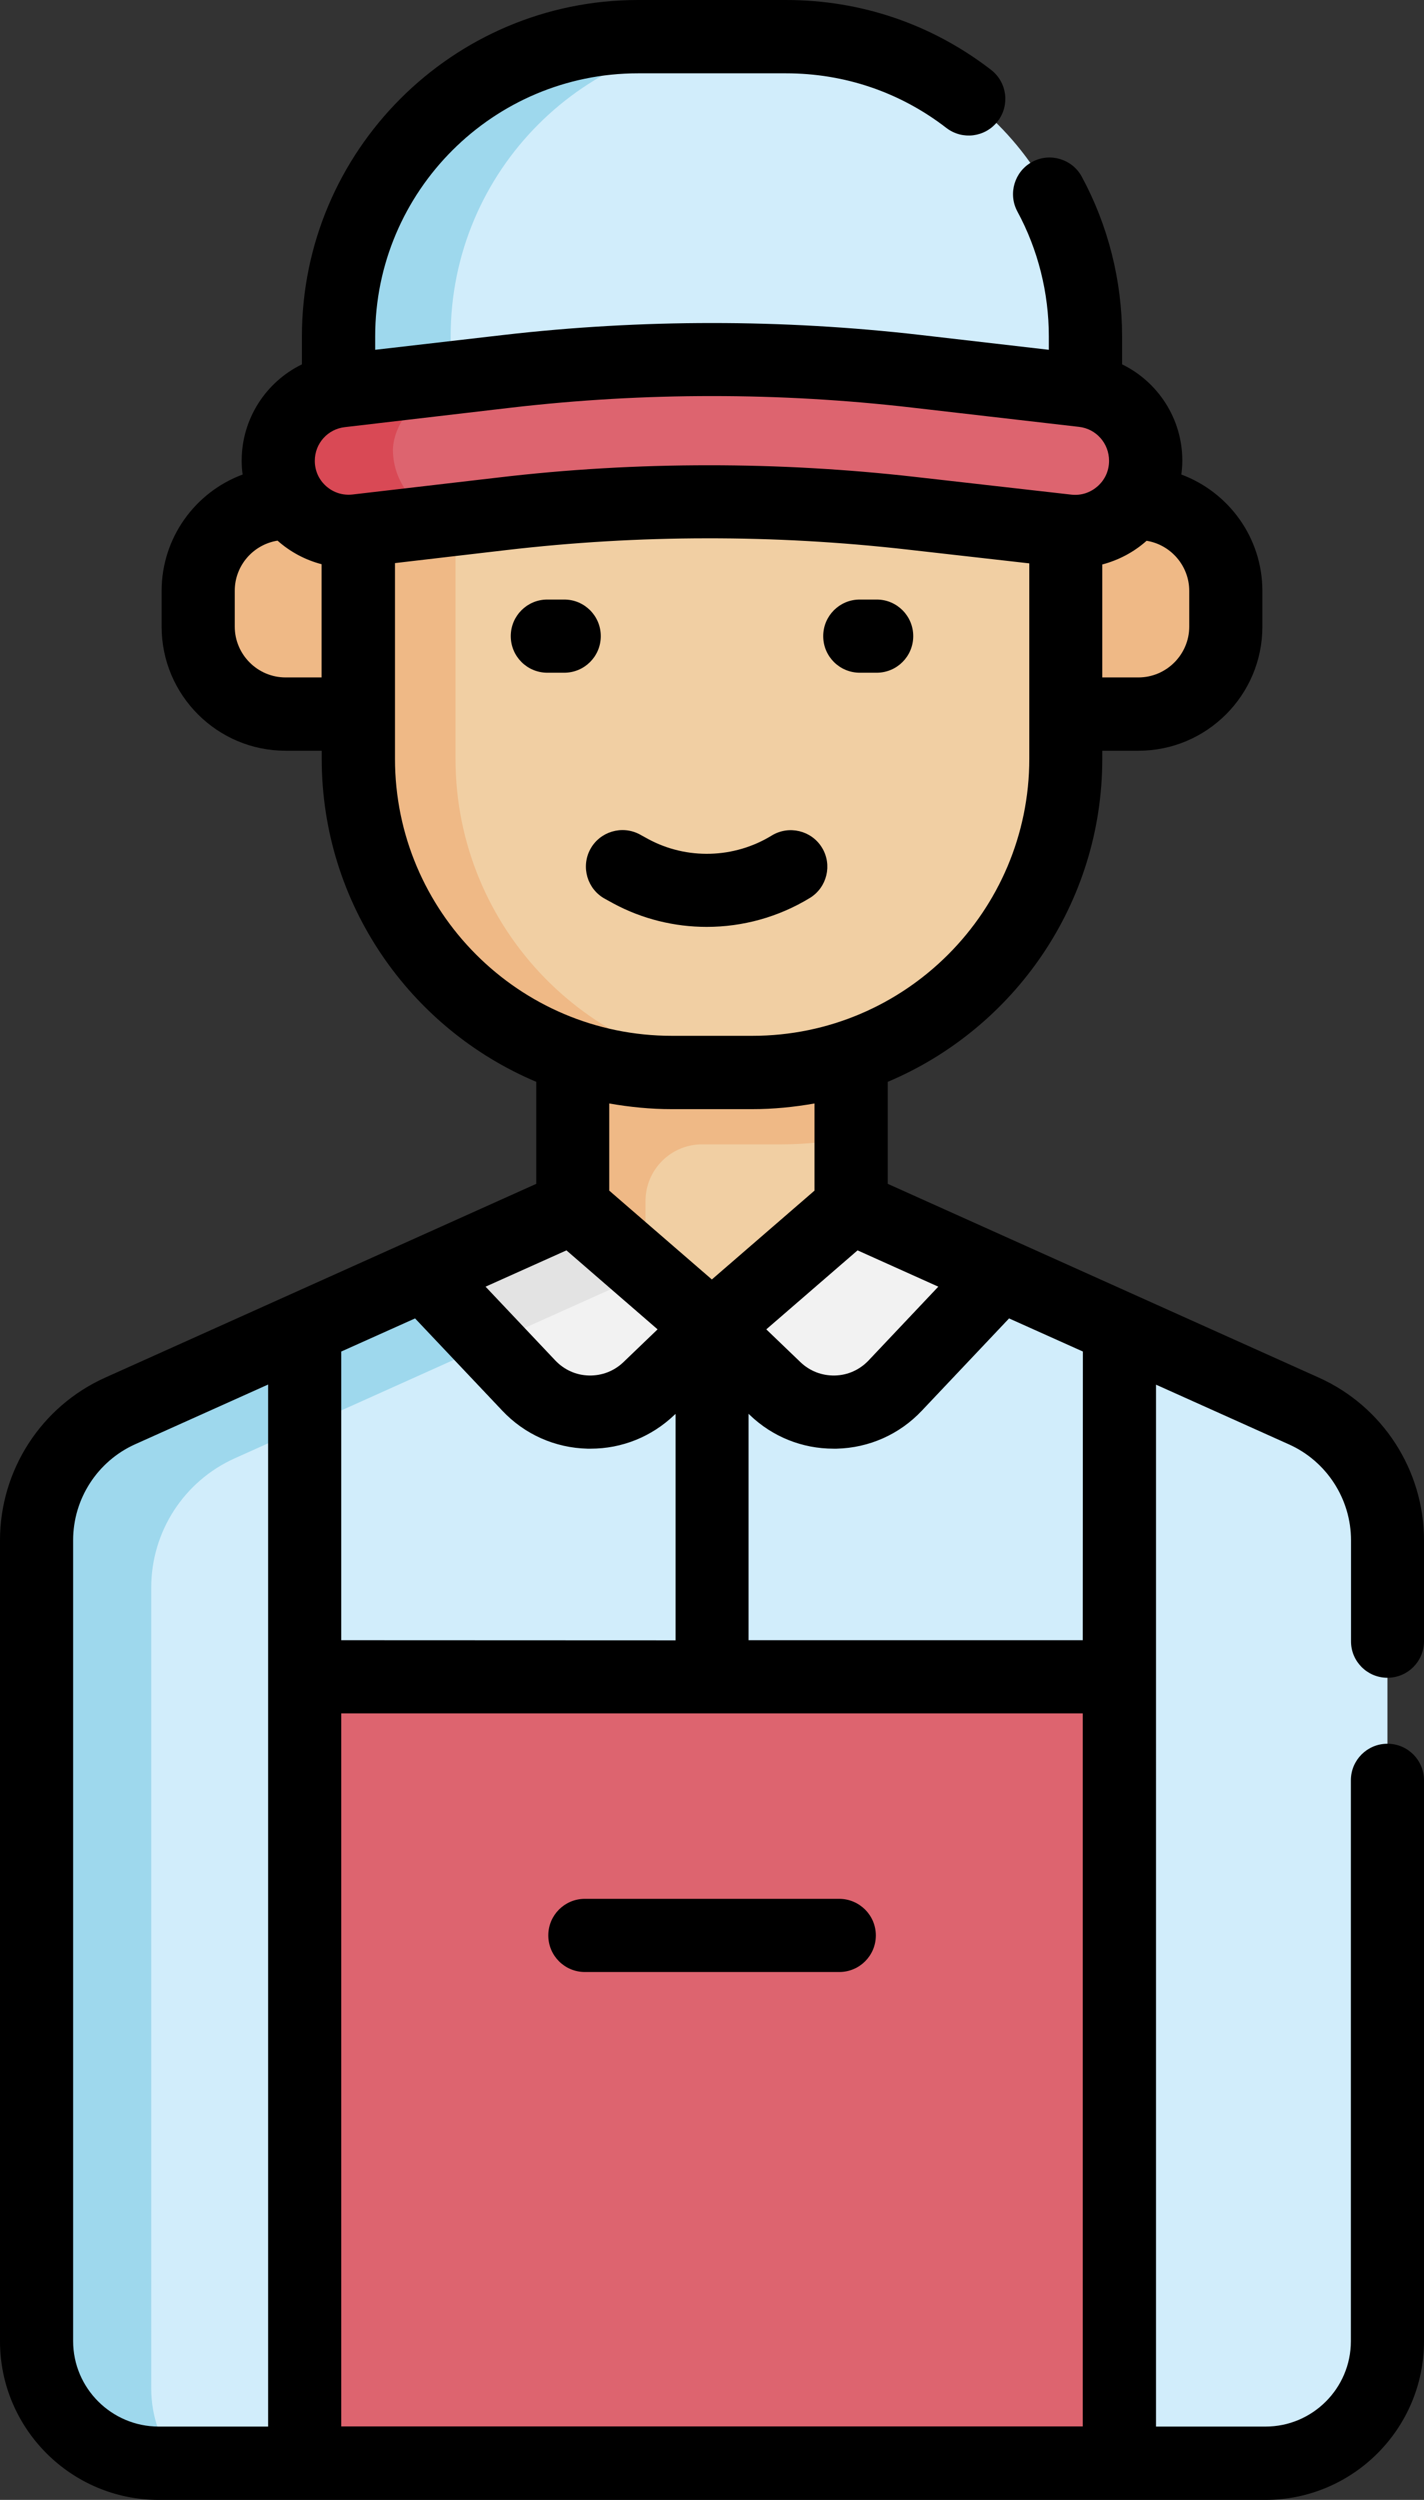
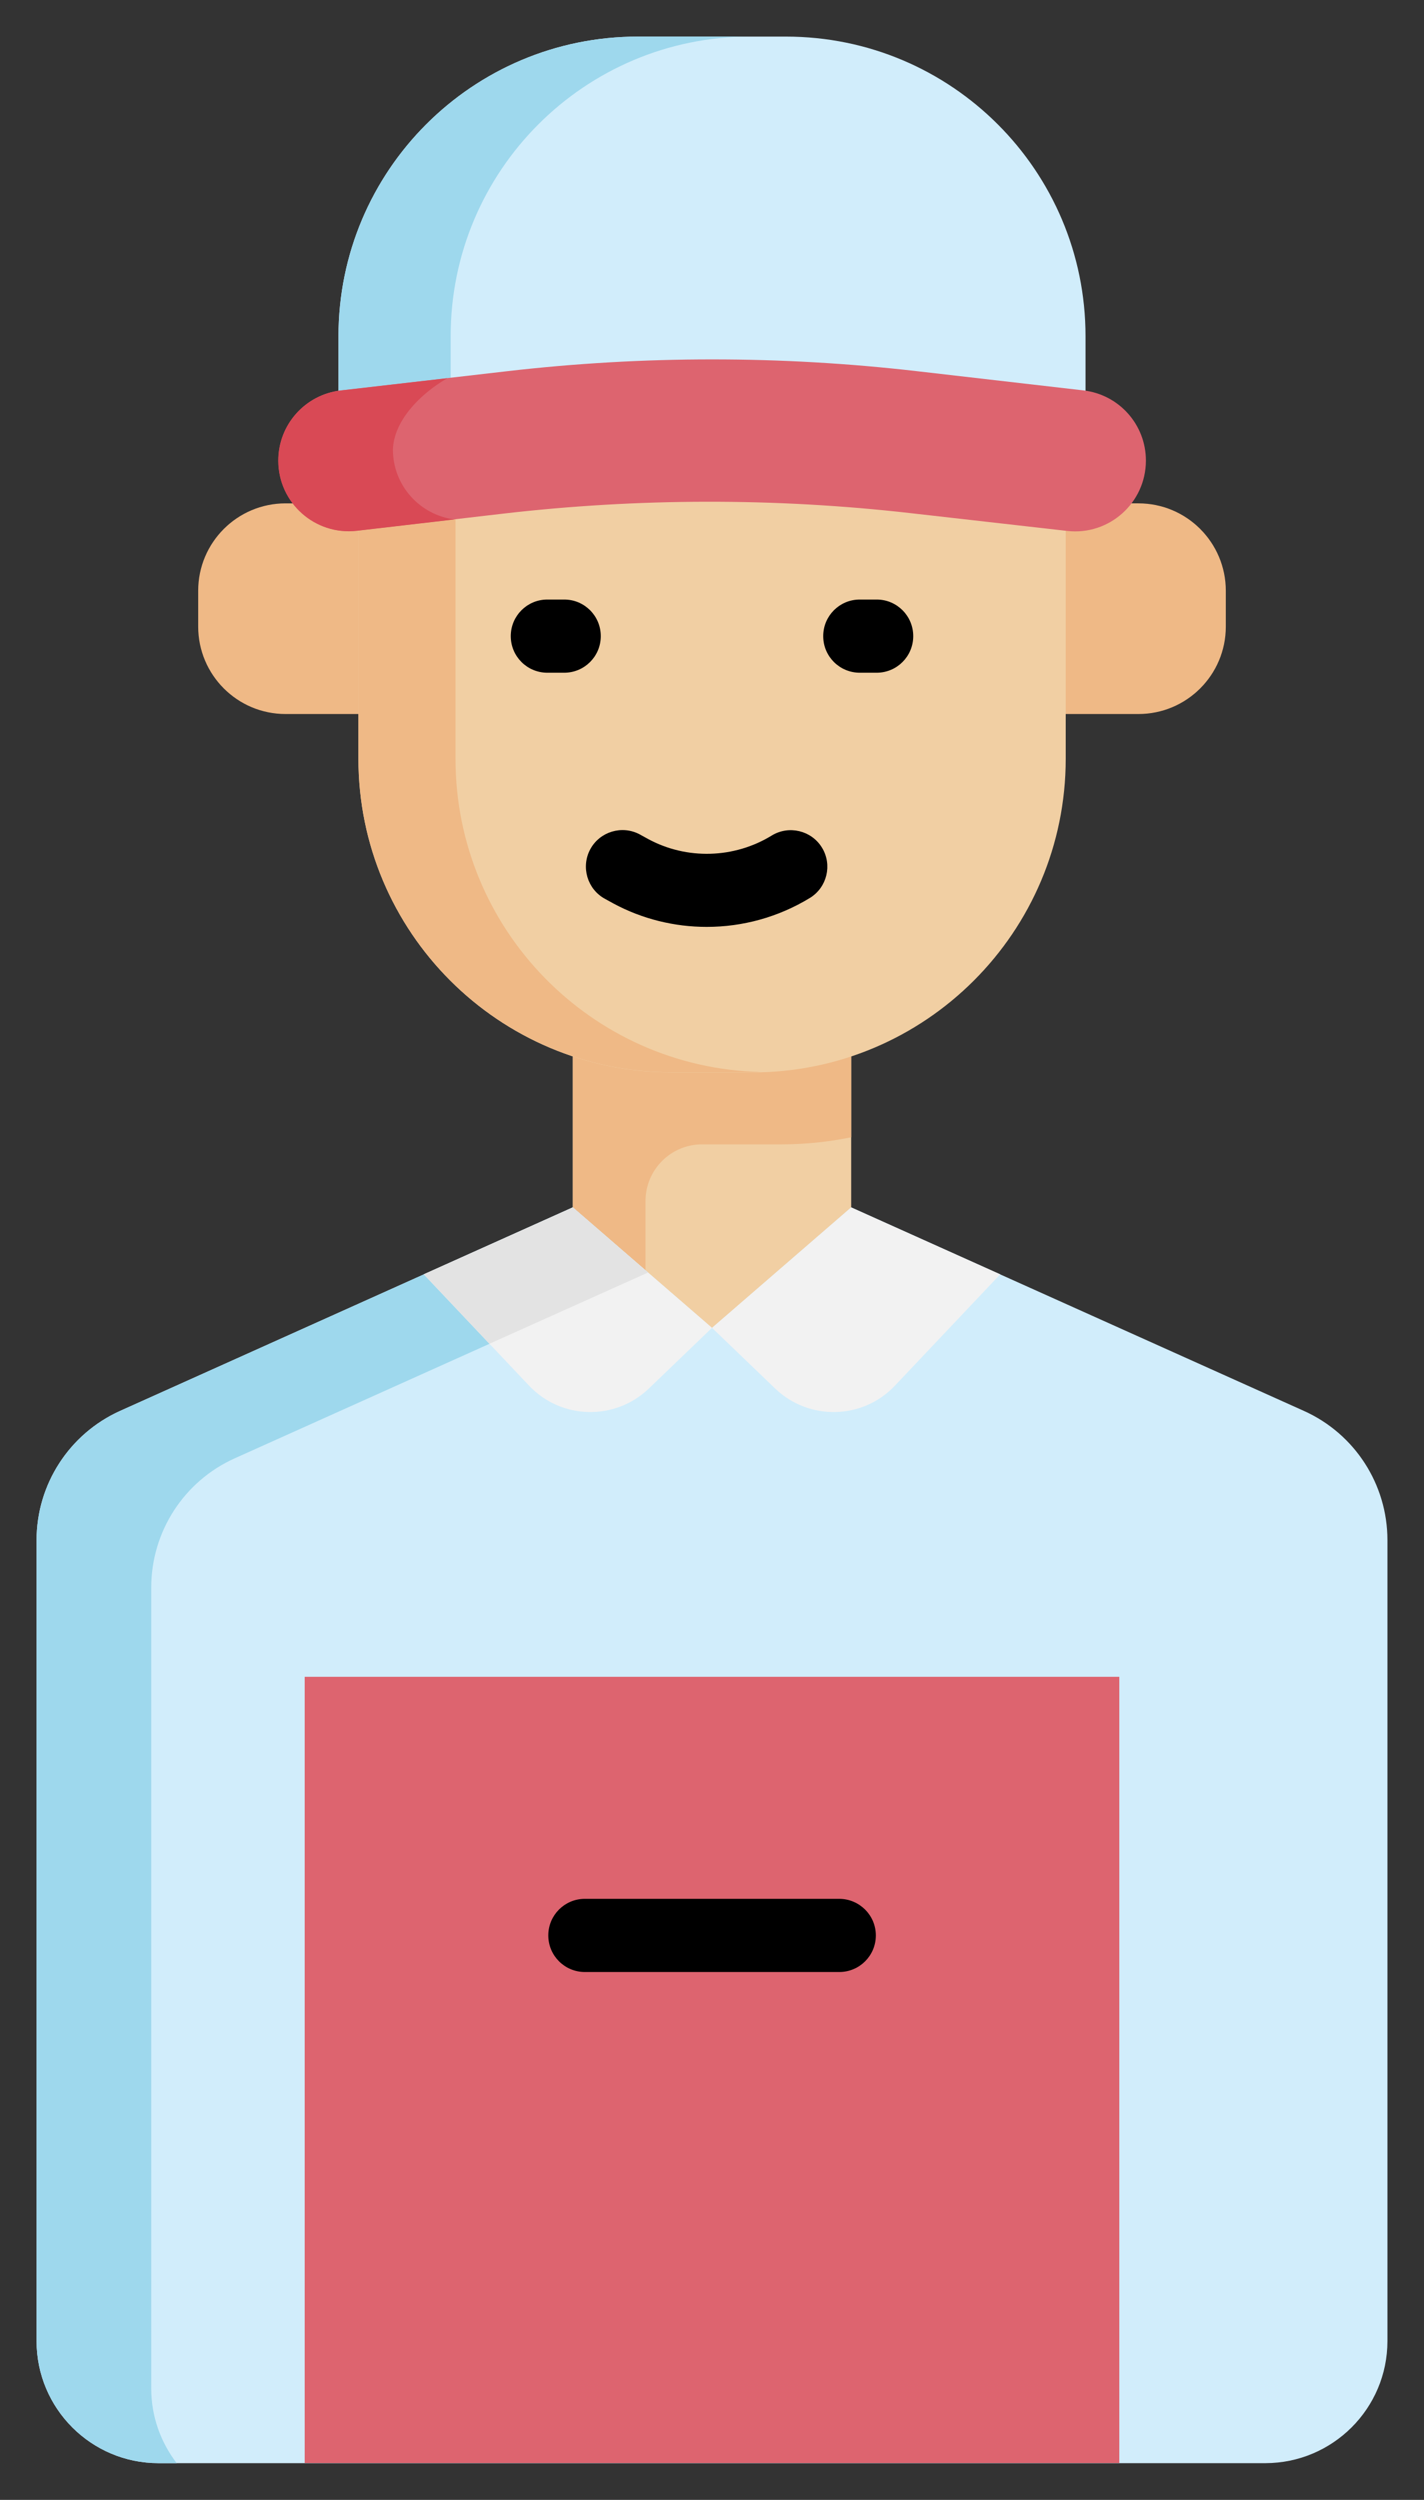
<svg xmlns="http://www.w3.org/2000/svg" version="1.1" id="Layer_1" x="0px" y="0px" viewBox="0 0 102.82 180.38" style="enable-background:new 0 0 102.82 180.38;" xml:space="preserve">
  <rect x="0" y="0" width="102.82" height="180.38" fill="#333333" stroke="none" />
  <style type="text/css">
	.st0{fill:#EFB986;}
	.st1{fill:#F1CFA3;}
	.st2{fill:#D1EDFB;}
	.st3{fill:#9ED8ED;}
	.st4{fill:#DD646F;}
	.st5{fill:#F2F2F2;}
	.st6{fill:#E3E3E3;}
	.st7{fill:#D94955;}
	.st8{fill:#F7AD38;}
	.st9{fill:#F28731;}
	.st10{fill:#5E6C75;}
	.st11{fill:#4E5A61;}
</style>
  <g>
    <g>
      <g>
        <path class="st0" d="M27.71,51.52h-7.09c-3.49,0-6.31-2.83-6.31-6.31v-2.58c0-3.49,2.83-6.31,6.31-6.31h7.09V51.52z" />
      </g>
      <g>
        <path class="st0" d="M75.11,36.32h7.09c3.49,0,6.31,2.83,6.31,6.31v2.58c0,3.49-2.83,6.31-6.31,6.31h-7.09V36.32z" />
      </g>
      <g>
        <path class="st1" d="M41.36,69.21h20.1v26.61h-20.1V69.21z" />
      </g>
      <g>
        <path class="st0" d="M41.36,69.21v26.61h5.25v-9.16c0-2.26,1.83-4.09,4.09-4.09h5.76c1.71,0,3.38-0.18,5-0.51V69.21H41.36z" />
      </g>
      <g>
        <g>
          <path class="st1" d="M54.32,77.38h-5.81c-12.5,0-22.63-10.13-22.63-22.63V35.42c0-12.5,10.13-22.63,22.63-22.63h5.81      c12.5,0,22.63,10.13,22.63,22.63v19.33C76.95,67.25,66.81,77.38,54.32,77.38z" />
        </g>
      </g>
      <g>
        <path class="st0" d="M32.89,54.75V35.42c0-12.3,9.81-22.3,22.03-22.62c-0.2-0.01-0.4-0.02-0.6-0.02h-5.81     c-12.5,0-22.63,10.13-22.63,22.63v19.33c0,12.5,10.13,22.63,22.63,22.63h5.81c0.2,0,0.4-0.01,0.6-0.02     C42.7,77.05,32.89,67.05,32.89,54.75z" />
      </g>
      <g>
        <path class="st2" d="M100.18,168.92v-57.79c0-4.03-2.36-7.68-6.04-9.33L61.46,87.12l-10.05,8.7l-10.05-8.7L8.68,101.8     c-3.67,1.65-6.04,5.3-6.04,9.33v57.79c0,4.86,3.94,8.81,8.81,8.81h79.92C96.23,177.72,100.18,173.78,100.18,168.92L100.18,168.92     z" />
      </g>
      <g>
        <path class="st3" d="M10.92,172.34v-57.79c0-4.03,2.36-7.68,6.04-9.33l29.83-13.4l-5.43-4.7L8.68,101.8     c-3.67,1.65-6.04,5.3-6.04,9.33v57.79c0,4.86,3.94,8.81,8.81,8.81h1.31C11.61,176.23,10.92,174.37,10.92,172.34L10.92,172.34z" />
      </g>
      <g>
        <path class="st4" d="M22,120.99h58.82v56.73H22V120.99z" />
      </g>
      <g>
        <path class="st5" d="M51.41,95.81l-4.56,4.38c-2.44,2.34-6.33,2.25-8.65-0.21l-7.6-8.03l10.76-4.83L51.41,95.81z" />
      </g>
      <g>
        <path class="st6" d="M30.6,91.95l4.74,5.01l11.45-5.14l-5.43-4.7L30.6,91.95z" />
      </g>
      <g>
        <path class="st5" d="M51.41,95.81l4.56,4.38c2.44,2.34,6.33,2.25,8.65-0.21l7.6-8.03l-10.76-4.83L51.41,95.81z" />
      </g>
      <g>
        <path class="st2" d="M78.38,24.26v4.99H24.44v-4.99c0-11.94,9.68-21.62,21.62-21.62h10.68C68.7,2.64,78.38,12.32,78.38,24.26z" />
      </g>
      <g>
        <path class="st3" d="M54.16,2.64h-8.1c-11.94,0-21.62,9.68-21.62,21.62v4.99h8.1v-4.99C32.54,12.32,42.22,2.64,54.16,2.64z" />
      </g>
      <g>
        <path class="st4" d="M77.06,38.31l-11.28-1.28c-9.81-1.12-19.72-1.1-29.52,0.04l-10.48,1.22c-3.03,0.35-5.68-2.01-5.68-5.06     c0-2.59,1.94-4.76,4.51-5.06l12.05-1.39c9.81-1.13,19.71-1.13,29.52,0l12.05,1.39c2.57,0.3,4.51,2.47,4.51,5.06v0.02     C82.73,36.29,80.08,38.65,77.06,38.31z" />
      </g>
      <g>
        <path class="st7" d="M32.3,27.29l-7.7,0.89c-2.57,0.3-4.51,2.47-4.51,5.06c0,3.05,2.66,5.41,5.68,5.06l7.04-0.82     c-2.48-0.32-4.44-2.43-4.44-5.05C28.44,30.38,30.3,28.44,32.3,27.29z" />
      </g>
    </g>
    <g>
      <path d="M43.38,45.9c0-1.46-1.18-2.64-2.64-2.64h-1.22c-1.46,0-2.64,1.18-2.64,2.64s1.18,2.64,2.64,2.64h1.22    C42.2,48.54,43.38,47.36,43.38,45.9z" />
      <path d="M62.08,48.54h1.22c1.46,0,2.64-1.18,2.64-2.64s-1.18-2.64-2.64-2.64h-1.22c-1.46,0-2.64,1.18-2.64,2.64    S60.62,48.54,62.08,48.54z" />
      <path d="M58.48,64.79c1.24-0.76,1.63-2.39,0.87-3.63c-0.76-1.24-2.39-1.63-3.63-0.87c-2.71,1.66-6.13,1.76-8.92,0.25l-0.6-0.33    c-1.28-0.69-2.89-0.21-3.58,1.07s-0.21,2.89,1.07,3.58l0.6,0.33c2.1,1.13,4.42,1.69,6.74,1.69C53.62,66.88,56.2,66.18,58.48,64.79    L58.48,64.79z" />
-       <path d="M100.18,121.06c1.46,0,2.64-1.18,2.64-2.64v-7.28c0-5.06-2.98-9.67-7.6-11.74L64.1,85.42v-7.36    c9.09-3.83,15.49-12.83,15.49-23.3v-0.59h2.61c4.94,0,8.95-4.02,8.95-8.95v-2.58c0-3.85-2.44-7.13-5.85-8.4    c0.04-0.33,0.07-0.67,0.07-1c0-3.03-1.76-5.69-4.35-6.95v-2.02c0-4.02-1.01-8.01-2.91-11.52c-0.69-1.28-2.3-1.76-3.58-1.07    s-1.76,2.3-1.07,3.58c1.49,2.75,2.27,5.86,2.27,9.01v0.97l-9.26-1.07c-9.99-1.15-20.13-1.15-30.12,0l-9.26,1.07v-0.97    c0-10.47,8.52-18.98,18.98-18.98h10.68c4.23,0,8.24,1.36,11.58,3.94c1.16,0.89,2.81,0.68,3.71-0.48c0.89-1.16,0.68-2.81-0.48-3.71    C67.28,1.74,62.16,0,56.75,0H46.07C32.69,0,21.8,10.89,21.8,24.27v2.02c-2.59,1.26-4.35,3.92-4.35,6.95c0,0.34,0.02,0.67,0.07,1    c-3.41,1.26-5.85,4.55-5.85,8.4v2.58c0,4.94,4.02,8.95,8.95,8.95h2.61v0.59c0,10.47,6.4,19.47,15.49,23.3v7.36L7.6,99.4    c-4.62,2.07-7.6,6.68-7.6,11.74v57.79c0,6.31,5.14,11.45,11.45,11.45h79.92c6.31,0,11.45-5.14,11.45-11.45v-40.47    c0-1.46-1.18-2.64-2.64-2.64s-2.64,1.18-2.64,2.64v40.47c0,3.4-2.77,6.16-6.16,6.16h-7.91V121V99.91l9.6,4.31    c2.72,1.22,4.48,3.94,4.48,6.92v7.28C97.54,119.87,98.72,121.06,100.18,121.06L100.18,121.06z M24.64,118.35V97.52l5.33-2.39    l6.31,6.67c1.61,1.7,3.79,2.67,6.14,2.73c0.07,0,0.14,0,0.22,0c2.27,0,4.4-0.86,6.05-2.43l0.09-0.08v16.34L24.64,118.35    L24.64,118.35z M40.9,90.22l6.58,5.7l-2.47,2.37c-0.67,0.64-1.55,0.98-2.48,0.96c-0.93-0.02-1.79-0.41-2.43-1.08l-5.04-5.33    L40.9,90.22z M61.92,90.22l5.83,2.62l-5.04,5.33c-0.64,0.67-1.5,1.06-2.43,1.08c-0.93,0.02-1.81-0.32-2.48-0.96l-2.47-2.37    L61.92,90.22z M85.87,45.21c0,2.02-1.65,3.67-3.67,3.67h-2.61v-8.15c1.17-0.31,2.27-0.88,3.2-1.71l0,0    c1.74,0.28,3.08,1.8,3.08,3.62V45.21z M36.95,29.41c9.59-1.11,19.32-1.11,28.91,0l12.05,1.39c1.24,0.14,2.17,1.19,2.17,2.45    c0,0.71-0.29,1.36-0.82,1.83c-0.53,0.47-1.2,0.69-1.91,0.61l-11.28-1.28c-4.94-0.56-9.91-0.84-14.88-0.84    c-5.1,0-10.19,0.29-15.25,0.89l-10.48,1.22c-0.7,0.08-1.38-0.13-1.91-0.6c-0.53-0.47-0.82-1.12-0.82-1.83    c0-1.25,0.93-2.29,2.17-2.43L36.95,29.41z M20.62,48.88c-2.02,0-3.67-1.65-3.67-3.67v-2.58c0-1.83,1.34-3.34,3.09-3.62    c0.92,0.82,2.02,1.4,3.18,1.7v8.17L20.62,48.88z M28.52,54.75V40.63l8.05-0.94c9.59-1.12,19.32-1.13,28.92-0.04l8.83,1v14.1    c0,11.02-8.97,19.99-19.99,19.99h-5.82C37.48,74.74,28.52,65.77,28.52,54.75L28.52,54.75z M48.5,80.03h5.81    c1.54,0,3.04-0.15,4.5-0.41v6.29l-7.41,6.41l-7.41-6.41v-6.29C45.46,79.88,46.97,80.03,48.5,80.03L48.5,80.03z M5.28,168.92    v-57.79c0-2.98,1.76-5.7,4.48-6.92l9.6-4.31v21.09c0,0,0,0,0,0.01v54.09h-7.91C8.05,175.08,5.28,172.32,5.28,168.92L5.28,168.92z     M24.64,175.08v-51.45h53.54v51.45H24.64z M78.18,118.35H54.05v-16.34l0.09,0.09c1.64,1.57,3.78,2.43,6.05,2.43    c0.07,0,0.14,0,0.22,0c2.35-0.06,4.53-1.03,6.14-2.73l6.31-6.67l5.33,2.39L78.18,118.35L78.18,118.35z" />
      <path d="M60.59,137.01H42.23c-1.46,0-2.64,1.18-2.64,2.64s1.18,2.64,2.64,2.64H60.6c1.46,0,2.64-1.18,2.64-2.64    S62.05,137.01,60.59,137.01z" />
    </g>
  </g>
  <g>
    <g>
      <g>
        <path class="st4" d="M391.69,185.61H285.57V91.56c0-4.76,3.86-8.62,8.62-8.62h88.88c4.76,0,8.62,3.86,8.62,8.62V185.61z" />
      </g>
      <g>
        <path class="st7" d="M303.75,82.94h-9.56c-4.76,0-8.62,3.86-8.62,8.62v94.05h9.56V91.56C295.13,86.8,298.99,82.94,303.75,82.94z" />
      </g>
      <g>
-         <path class="st8" d="M391.69,119.14h25.55c4,0,7.72,2.03,9.88,5.4l22.97,35.74c1.91,2.98,2.93,6.44,2.93,9.98v15.36h-61.33     L391.69,119.14L391.69,119.14z" />
-       </g>
+         </g>
      <g>
        <path class="st4" d="M436.86,185.61h16.16v-13.13h-10.98c-2.86,0-5.19,2.32-5.19,5.19v7.94H436.86z" />
      </g>
      <g>
        <path class="st2" d="M439.17,143.27l-12.04-18.74c-2.16-3.36-5.89-5.4-9.88-5.4H391.7v24.14H439.17L439.17,143.27z" />
      </g>
      <g>
        <path class="st9" d="M391.69,119.14h8.5v66.48h-8.5V119.14z" />
      </g>
      <g>
        <path class="st3" d="M391.69,119.14h8.5v24.14h-8.5V119.14z" />
      </g>
      <g>
        <path class="st8" d="M336.74,150.41l11.12-11.28c2.66-2.69,2.66-7.02,0-9.72l-11.12-11.28c-3.17-3.21-8.63-0.97-8.63,3.54v2.23     c0,1.86-1.51,3.38-3.38,3.38h-39.16v13.99h39.16c1.86,0,3.38,1.51,3.38,3.38v2.23C328.11,151.38,333.57,153.62,336.74,150.41z" />
      </g>
      <g>
        <path class="st9" d="M285.57,127.28h9.56v13.99h-9.56V127.28z" />
      </g>
      <g>
        <path class="st5" d="M283.6,196.64h171.56c3,0,5.42-2.43,5.42-5.42v-0.18c0-3-2.43-5.42-5.42-5.42H283.6     c-3,0-5.42,2.43-5.42,5.42v0.18C278.17,194.21,280.6,196.64,283.6,196.64z" />
      </g>
      <g>
        <path class="st6" d="M288.1,191.21v-0.18c0-3,2.43-5.42,5.42-5.42h-9.93c-3,0-5.42,2.43-5.42,5.42v0.18c0,3,2.43,5.42,5.42,5.42     h9.93C290.53,196.64,288.1,194.21,288.1,191.21z" />
      </g>
      <g>
        <circle class="st10" cx="414.27" cy="191.13" r="14.45" />
      </g>
      <g>
        <path class="st11" d="M406.44,191.13c0-6.84,4.76-12.57,11.14-14.07c-1.06-0.25-2.17-0.39-3.31-0.39     c-7.98,0-14.45,6.47-14.45,14.45s6.47,14.45,14.45,14.45c1.14,0,2.25-0.14,3.31-0.39C411.2,203.69,406.44,197.97,406.44,191.13z" />
      </g>
      <g>
        <circle class="st5" cx="414.27" cy="191.13" r="4.91" />
      </g>
      <g>
        <circle class="st10" cx="313.8" cy="191.13" r="14.45" />
      </g>
      <g>
        <path class="st11" d="M305.97,191.13c0-6.84,4.76-12.57,11.14-14.07c-1.06-0.25-2.17-0.39-3.31-0.39     c-7.98,0-14.45,6.47-14.45,14.45s6.47,14.45,14.45,14.45c1.14,0,2.25-0.14,3.31-0.39C310.72,203.69,305.97,197.97,305.97,191.13z     " />
      </g>
      <g>
        <circle class="st5" cx="313.8" cy="191.13" r="4.91" />
      </g>
    </g>
    <g>
      <path d="M455.77,182.89v-12.64c0-4.07-1.16-8.04-3.37-11.47l-22.97-35.74c-2.68-4.17-7.24-6.66-12.2-6.66h-22.8v-7.74    c0-1.52-1.23-2.75-2.75-2.75s-2.75,1.23-2.75,2.75v74.21h-60.06c-2.93-5.32-8.59-8.94-15.08-8.94s-12.16,3.62-15.08,8.94h-10.39    v-38.84h36.41c0.34,0,0.62,0.28,0.62,0.62v2.23c0,3.18,1.9,6.01,4.84,7.21c0.96,0.4,1.97,0.59,2.97,0.59    c2.04,0,4.04-0.81,5.54-2.33l11.12-11.28c3.69-3.74,3.69-9.84,0-13.58l-11.12-11.28c-2.23-2.26-5.57-2.94-8.51-1.74    s-4.84,4.04-4.84,7.21v2.23c0,0.34-0.28,0.62-0.62,0.62h-8.37c-1.52,0-2.75,1.23-2.75,2.75c0,1.52,1.23,2.75,2.75,2.75h8.37    c3.38,0,6.13-2.75,6.13-6.13v-2.23c0-1.42,1.09-1.98,1.42-2.12c0.33-0.14,1.5-0.5,2.5,0.51l11.12,11.28    c1.59,1.61,1.59,4.24,0,5.85l-11.12,11.28c-1,1.01-2.17,0.65-2.5,0.51s-1.42-0.69-1.42-2.12v-2.23c0-3.38-2.75-6.13-6.13-6.13    h-36.41V130h17.92c1.52,0,2.75-1.23,2.75-2.75c0-1.52-1.23-2.75-2.75-2.75h-17.92V91.53c0-3.24,2.63-5.87,5.87-5.87h88.88    c3.24,0,5.87,2.63,5.87,5.87v6c0,1.52,1.23,2.75,2.75,2.75s2.75-1.23,2.75-2.75v-6c0-6.27-5.1-11.37-11.37-11.37h-88.88    c-6.27,0-11.37,5.1-11.37,11.37v91.34c-4.14,0.39-7.4,3.89-7.4,8.14v0.18c0,4.51,3.67,8.18,8.18,8.18h15.12    c2.93,5.32,8.59,8.94,15.08,8.94s12.16-3.62,15.08-8.94h44.6c1.52,0,2.75-1.23,2.75-2.75s-1.23-2.75-2.75-2.75h-42.7    c0.15-0.9,0.22-1.82,0.22-2.76c0-0.94-0.08-1.86-0.22-2.76h66.52c-0.15,0.9-0.22,1.82-0.22,2.76c0,0.94,0.08,1.86,0.22,2.76    h-13.09c-1.52,0-2.75,1.23-2.75,2.75s1.23,2.75,2.75,2.75h14.99c2.93,5.32,8.59,8.94,15.08,8.94s12.16-3.62,15.08-8.94h25.79    c4.51,0,8.18-3.67,8.18-8.18v-0.18C463.33,186.74,459.99,183.2,455.77,182.89L455.77,182.89z M283.6,193.89    c-1.47,0-2.67-1.2-2.67-2.67v-0.18c0-1.47,1.2-2.67,2.67-2.67h13.22c-0.15,0.9-0.22,1.82-0.22,2.76c0,0.94,0.08,1.86,0.22,2.76    H283.6L283.6,193.89z M313.8,202.83c-6.45,0-11.7-5.25-11.7-11.7s5.25-11.7,11.7-11.7s11.7,5.25,11.7,11.7    C325.5,197.58,320.25,202.83,313.8,202.83z M439.61,182.86v-5.11c0-1.39,1.13-2.52,2.52-2.52h8.14v7.63H439.61L439.61,182.86z     M417.24,121.89c3.08,0,5.91,1.54,7.57,4.13l9.32,14.5h-39.68v-18.63H417.24z M394.45,182.86v-36.83h43.22l10.11,15.73    c1.54,2.39,2.38,5.14,2.47,7.97h-8.12c-4.42,0-8.02,3.6-8.02,8.02v5.11h-4.75c-2.93-5.32-8.59-8.94-15.08-8.94    s-12.16,3.62-15.08,8.94H394.45L394.45,182.86z M414.27,202.83c-6.45,0-11.7-5.25-11.7-11.7s5.25-11.7,11.7-11.7    s11.7,5.25,11.7,11.7S420.73,202.83,414.27,202.83z M457.82,191.21c0,1.47-1.2,2.67-2.67,2.67h-23.9c0.15-0.9,0.22-1.82,0.22-2.76    s-0.08-1.86-0.22-2.76h23.9c1.47,0,2.67,1.2,2.67,2.67V191.21z" />
      <path d="M414.27,183.46c-4.23,0-7.67,3.44-7.67,7.67s3.44,7.67,7.67,7.67s7.67-3.44,7.67-7.67S418.5,183.46,414.27,183.46z     M414.27,193.29c-1.19,0-2.16-0.97-2.16-2.16s0.97-2.16,2.16-2.16s2.16,0.97,2.16,2.16S415.47,193.29,414.27,193.29z" />
      <path d="M313.8,183.46c-4.23,0-7.67,3.44-7.67,7.67s3.44,7.67,7.67,7.67s7.67-3.44,7.67-7.67S318.03,183.46,313.8,183.46z     M313.8,193.29c-1.19,0-2.16-0.97-2.16-2.16s0.97-2.16,2.16-2.16s2.16,0.97,2.16,2.16S314.99,193.29,313.8,193.29z" />
-       <path d="M299.95,97.51c-1.52,0-2.75,1.23-2.75,2.75s1.23,2.75,2.75,2.75h2.02c1.52,0,2.75-1.23,2.75-2.75s-1.23-2.75-2.75-2.75    H299.95z" />
+       <path d="M299.95,97.51c-1.52,0-2.75,1.23-2.75,2.75s1.23,2.75,2.75,2.75h2.02c1.52,0,2.75-1.23,2.75-2.75s-1.23-2.75-2.75-2.75    H299.95" />
      <path d="M377.31,97.51h-2.02c-1.52,0-2.75,1.23-2.75,2.75s1.23,2.75,2.75,2.75h2.02c1.52,0,2.75-1.23,2.75-2.75    S378.83,97.51,377.31,97.51z" />
      <path d="M299.95,165.54c-1.52,0-2.75,1.23-2.75,2.75s1.23,2.75,2.75,2.75h2.02c1.52,0,2.75-1.23,2.75-2.75s-1.23-2.75-2.75-2.75    H299.95z" />
      <path d="M377.31,165.54h-2.02c-1.52,0-2.75,1.23-2.75,2.75s1.23,2.75,2.75,2.75h2.02c1.52,0,2.75-1.23,2.75-2.75    S378.83,165.54,377.31,165.54z" />
      <path d="M408.06,159.35h3.65c1.52,0,2.75-1.23,2.75-2.75s-1.23-2.75-2.75-2.75h-3.65c-1.52,0-2.75,1.23-2.75,2.75    C405.31,158.11,406.54,159.35,408.06,159.35z" />
    </g>
  </g>
  <g>
    <g>
      <g>
        <path class="st10" d="M-157.19,88.68l0.81-1.64c2.53-5.15,2.44-11.2-0.23-16.27c-1.36-2.58-2.07-5.45-2.07-8.37V40.99h-62.36     V62.4c0,2.92-0.71,5.79-2.07,8.37c-2.68,5.07-2.77,11.13-0.23,16.27l0.81,1.64H-157.19L-157.19,88.68z" />
      </g>
      <g>
        <path class="st11" d="M-215.89,70.77c1.36-2.58,2.07-5.45,2.07-8.37V40.99h-7.23V62.4c0,2.92-0.71,5.79-2.07,8.37     c-2.68,5.07-2.77,11.13-0.23,16.27l0.81,1.64h7.23l-0.81-1.64C-218.66,81.89-218.57,75.84-215.89,70.77L-215.89,70.77z" />
      </g>
      <g>
        <path class="st0" d="M-212.5,44.27h-6.79c-3.34,0-6.04-2.71-6.04-6.04v-2.47c0-3.34,2.71-6.04,6.04-6.04h6.79V44.27z" />
      </g>
      <g>
-         <path class="st0" d="M-167.11,29.71h6.79c3.34,0,6.04,2.71,6.04,6.04v2.47c0,3.34-2.71,6.04-6.04,6.04h-6.79V29.71z" />
-       </g>
+         </g>
      <g>
        <path class="st1" d="M-199.43,61.2h19.25v25.48h-19.25V61.2z" />
      </g>
      <g>
        <path class="st0" d="M-199.43,61.2v25.48h5.03V77.9c0-2.17,1.76-3.92,3.92-3.92h5.52c1.64,0,3.24-0.17,4.79-0.49v-12.3     L-199.43,61.2L-199.43,61.2z" />
      </g>
      <g>
        <path class="st1" d="M-187.02,69.03h-5.57c-11.97,0-21.67-9.7-21.67-21.67V28.85c0-11.97,9.7-21.67,21.67-21.67h5.56     c11.97,0,21.67,9.7,21.67,21.67v18.51C-165.35,59.33-175.05,69.03-187.02,69.03z" />
      </g>
      <g>
        <path class="st0" d="M-207.54,47.36V28.85c0-11.78,9.39-21.35,21.1-21.66c-0.19-0.01-0.38-0.01-0.58-0.01h-5.57     c-11.97,0-21.67,9.7-21.67,21.67v18.51c0,11.97,9.7,21.67,21.67,21.67h5.56c0.19,0,0.38-0.01,0.58-0.01     C-198.15,68.71-207.54,59.13-207.54,47.36z" />
      </g>
      <g>
        <path class="st4" d="M-143.1,156.68v-55.34c0-3.86-2.26-7.36-5.78-8.94l-31.29-14.06l-9.63,8.33l-9.63-8.33l-31.29,14.06     c-3.52,1.58-5.78,5.08-5.78,8.94v55.34c0,4.66,3.78,8.43,8.43,8.43h76.54C-146.88,165.12-143.1,161.34-143.1,156.68     L-143.1,156.68z" />
      </g>
      <g>
        <path class="st7" d="M-228.58,159.96v-55.34c0-3.86,2.26-7.36,5.78-8.94l28.57-12.83l-5.2-4.5l-31.29,14.06     c-3.52,1.58-5.78,5.08-5.78,8.94v55.34c0,4.66,3.78,8.43,8.43,8.43h1.26C-227.92,163.69-228.58,161.9-228.58,159.96     L-228.58,159.96z" />
      </g>
      <g>
        <path class="st8" d="M-217.97,110.79h56.33v54.33h-56.33V110.79z" />
      </g>
      <g>
        <path class="st5" d="M-189.8,86.68l-4.37,4.19c-2.34,2.24-6.06,2.15-8.28-0.2l-7.28-7.69l10.3-4.63L-189.8,86.68z" />
      </g>
      <g>
        <path class="st6" d="M-209.73,82.98l4.54,4.8l10.96-4.93l-5.2-4.5L-209.73,82.98z" />
      </g>
      <g>
        <path class="st5" d="M-189.8,86.68l4.37,4.19c2.34,2.24,6.06,2.15,8.28-0.2l7.28-7.69l-10.3-4.63L-189.8,86.68z" />
      </g>
      <g>
        <path class="st4" d="M-163.98,18.16v4.77h-51.65v-4.77c0-11.44,9.27-20.71,20.71-20.71h10.23     C-173.25-2.55-163.98,6.72-163.98,18.16z" />
      </g>
      <g>
        <path class="st7" d="M-187.17-2.55h-7.75c-11.44,0-20.71,9.27-20.71,20.71v4.78h7.75v-4.78C-207.87,6.72-198.6-2.55-187.17-2.55z     " />
      </g>
      <g>
-         <path class="st8" d="M-165.24,31.61l-10.8-1.23c-9.39-1.07-18.88-1.05-28.27,0.04l-10.04,1.17c-2.9,0.34-5.44-1.93-5.44-4.84     c0-2.48,1.86-4.56,4.32-4.85l11.54-1.33c9.39-1.08,18.88-1.08,28.27,0l11.54,1.33c2.46,0.28,4.32,2.37,4.32,4.85v0.02     C-159.81,29.68-162.35,31.94-165.24,31.61z" />
-       </g>
+         </g>
      <g>
        <path class="st9" d="M-208.11,21.06l-7.37,0.85c-2.46,0.28-4.32,2.37-4.32,4.85c0,2.92,2.54,5.18,5.44,4.84l6.74-0.79     c-2.37-0.3-4.26-2.32-4.26-4.83C-211.8,24.02-210.02,22.16-208.11,21.06z" />
      </g>
    </g>
    <g>
      <path d="M-201.19,41.41h1.17c1.4,0,2.53-1.13,2.53-2.53c0-1.4-1.13-2.53-2.53-2.53h-1.17c-1.4,0-2.53,1.13-2.53,2.53    C-203.72,40.28-202.59,41.41-201.19,41.41z" />
      <path d="M-179.59,41.41h1.17c1.4,0,2.53-1.13,2.53-2.53c0-1.4-1.13-2.53-2.53-2.53h-1.17c-1.4,0-2.53,1.13-2.53,2.53    C-182.12,40.28-180.98,41.41-179.59,41.41z" />
      <path d="M-198.23,53.61c-0.66,1.23-0.2,2.76,1.03,3.43l0.58,0.31c2.01,1.08,4.24,1.62,6.46,1.62c2.48,0,4.96-0.67,7.13-2    c1.19-0.73,1.56-2.29,0.83-3.48s-2.29-1.56-3.48-0.83c-2.59,1.59-5.87,1.68-8.54,0.24l-0.58-0.31    C-196.04,51.92-197.57,52.38-198.23,53.61z" />
      <path d="M-143.1,121.19c1.4,0,2.53-1.13,2.53-2.53v-17.31c0-4.85-2.86-9.26-7.28-11.24l-5.94-2.67c2.53-5.7,2.32-12.31-0.6-17.85    c-1.16-2.21-1.78-4.69-1.78-7.19V45.72c2.63-1.47,4.42-4.28,4.42-7.5v-2.47c0-3.68-2.33-6.83-5.6-8.04    c0.04-0.32,0.06-0.64,0.06-0.96c0-2.9-1.68-5.45-4.17-6.66v-1.94c0-4.56-1.32-8.98-3.82-12.78c-0.77-1.17-2.34-1.49-3.51-0.72    c-1.17,0.77-1.49,2.34-0.72,3.51c1.96,2.97,2.99,6.42,2.99,9.99v0.93l-8.87-1.02c-9.57-1.1-19.28-1.1-28.85,0l-8.87,1.02v-0.93    c0-10.02,8.15-18.18,18.18-18.18h10.23c3.72,0,7.3,1.12,10.34,3.23c1.15,0.8,2.72,0.51,3.52-0.64c0.8-1.15,0.51-2.72-0.64-3.52    c-3.89-2.7-8.47-4.13-13.22-4.13h-10.23c-12.81,0-23.24,10.42-23.24,23.24v1.94c-2.48,1.21-4.17,3.75-4.17,6.66    c0,0.32,0.02,0.64,0.07,0.96c-3.27,1.21-5.6,4.36-5.6,8.04v2.47c0,3.16,1.72,5.93,4.28,7.42V62.4c0,2.5-0.62,4.98-1.78,7.19    c-2.93,5.55-3.13,12.19-0.57,17.9l-5.82,2.62c-4.42,1.99-7.28,6.4-7.28,11.24v55.34c0,6.05,4.92,10.96,10.96,10.96h76.54    c6.05,0,10.96-4.92,10.96-10.96v-28.02c0-1.4-1.13-2.53-2.53-2.53s-2.53,1.13-2.53,2.53v28.02c0,3.25-2.65,5.9-5.9,5.9h-7.57    v-51.8v-20.2l9.19,4.13c2.61,1.17,4.29,3.77,4.29,6.63v17.31C-145.63,120.06-144.5,121.19-143.1,121.19L-143.1,121.19z     M-177.65,76.71v-7.04c8.7-3.67,14.83-12.29,14.83-22.31V46.8h1.59v15.6c0,3.31,0.82,6.62,2.36,9.55    c2.2,4.16,2.35,9.13,0.46,13.41L-177.65,76.71z M-215.44,108.26V88.32l5.1-2.29l6.04,6.38c1.54,1.63,3.63,2.56,5.88,2.62    c0.07,0,0.14,0,0.21,0c2.17,0,4.22-0.82,5.79-2.33l0.08-0.08v15.65L-215.44,108.26L-215.44,108.26z M-211.73,33.84l7.7-0.9    c9.19-1.07,18.5-1.08,27.69-0.04l8.45,0.96v13.5c0,10.55-8.59,19.14-19.14,19.14h-5.56c-10.56,0-19.14-8.59-19.14-19.14V33.84    L-211.73,33.84z M-199.86,81.32l6.31,5.46l-2.36,2.27c-0.64,0.61-1.48,0.94-2.37,0.92c-0.89-0.02-1.71-0.39-2.32-1.03l-4.83-5.1    L-199.86,81.32z M-192.59,71.56h5.56c1.47,0,2.91-0.14,4.31-0.39v6.03l-7.1,6.14l-7.1-6.14v-6.03    C-195.5,71.42-194.06,71.56-192.59,71.56z M-179.74,81.32l5.58,2.51l-4.83,5.1c-0.61,0.65-1.44,1.01-2.32,1.03    c-0.9,0.02-1.73-0.31-2.37-0.92l-2.36-2.27L-179.74,81.32z M-156.8,38.22c0,1.94-1.58,3.51-3.51,3.51h-2.5v-7.81    c1.12-0.29,2.18-0.85,3.06-1.64l0,0c1.67,0.27,2.95,1.72,2.95,3.46L-156.8,38.22z M-203.65,23.09c9.19-1.06,18.5-1.06,27.69,0    l11.54,1.33c1.19,0.14,2.08,1.14,2.08,2.35c0,0.68-0.28,1.3-0.78,1.75c-0.51,0.45-1.15,0.66-1.83,0.58l-10.8-1.23    c-4.73-0.54-9.49-0.81-14.25-0.81c-4.88,0-9.76,0.28-14.61,0.85l-10.04,1.17c-0.67,0.08-1.33-0.13-1.83-0.58    c-0.51-0.45-0.79-1.07-0.79-1.75c0-1.19,0.89-2.2,2.08-2.33L-203.65,23.09z M-222.8,35.75c0-1.75,1.29-3.2,2.96-3.47    c0.88,0.78,1.93,1.34,3.05,1.63v7.82h-2.5c-1.94,0-3.51-1.58-3.51-3.51L-222.8,35.75L-222.8,35.75z M-220.89,71.95    c1.55-2.93,2.37-6.23,2.37-9.55V46.8h1.73v0.56c0,10.02,6.13,18.64,14.83,22.31v7.04l-19.36,8.7    C-223.24,81.12-223.09,76.13-220.89,71.95L-220.89,71.95z M-233.97,156.68v-55.34c0-2.86,1.68-5.46,4.29-6.63l9.19-4.13v20.19    c0,0,0,0,0,0.01v51.8h-7.57C-231.33,162.59-233.97,159.94-233.97,156.68L-233.97,156.68z M-215.44,162.59v-49.27h51.27v49.27    H-215.44z M-164.17,108.26h-23.1V92.61l0.09,0.08c1.57,1.51,3.62,2.33,5.79,2.33c0.07,0,0.14,0,0.21,0    c2.25-0.05,4.33-0.98,5.88-2.62l6.04-6.38l5.1,2.29L-164.17,108.26L-164.17,108.26z" />
      <path d="M-181.01,126.13h-17.59c-1.4,0-2.53,1.13-2.53,2.53c0,1.4,1.13,2.53,2.53,2.53h17.59c1.4,0,2.53-1.13,2.53-2.53    C-178.48,127.27-179.61,126.13-181.01,126.13z" />
    </g>
  </g>
</svg>